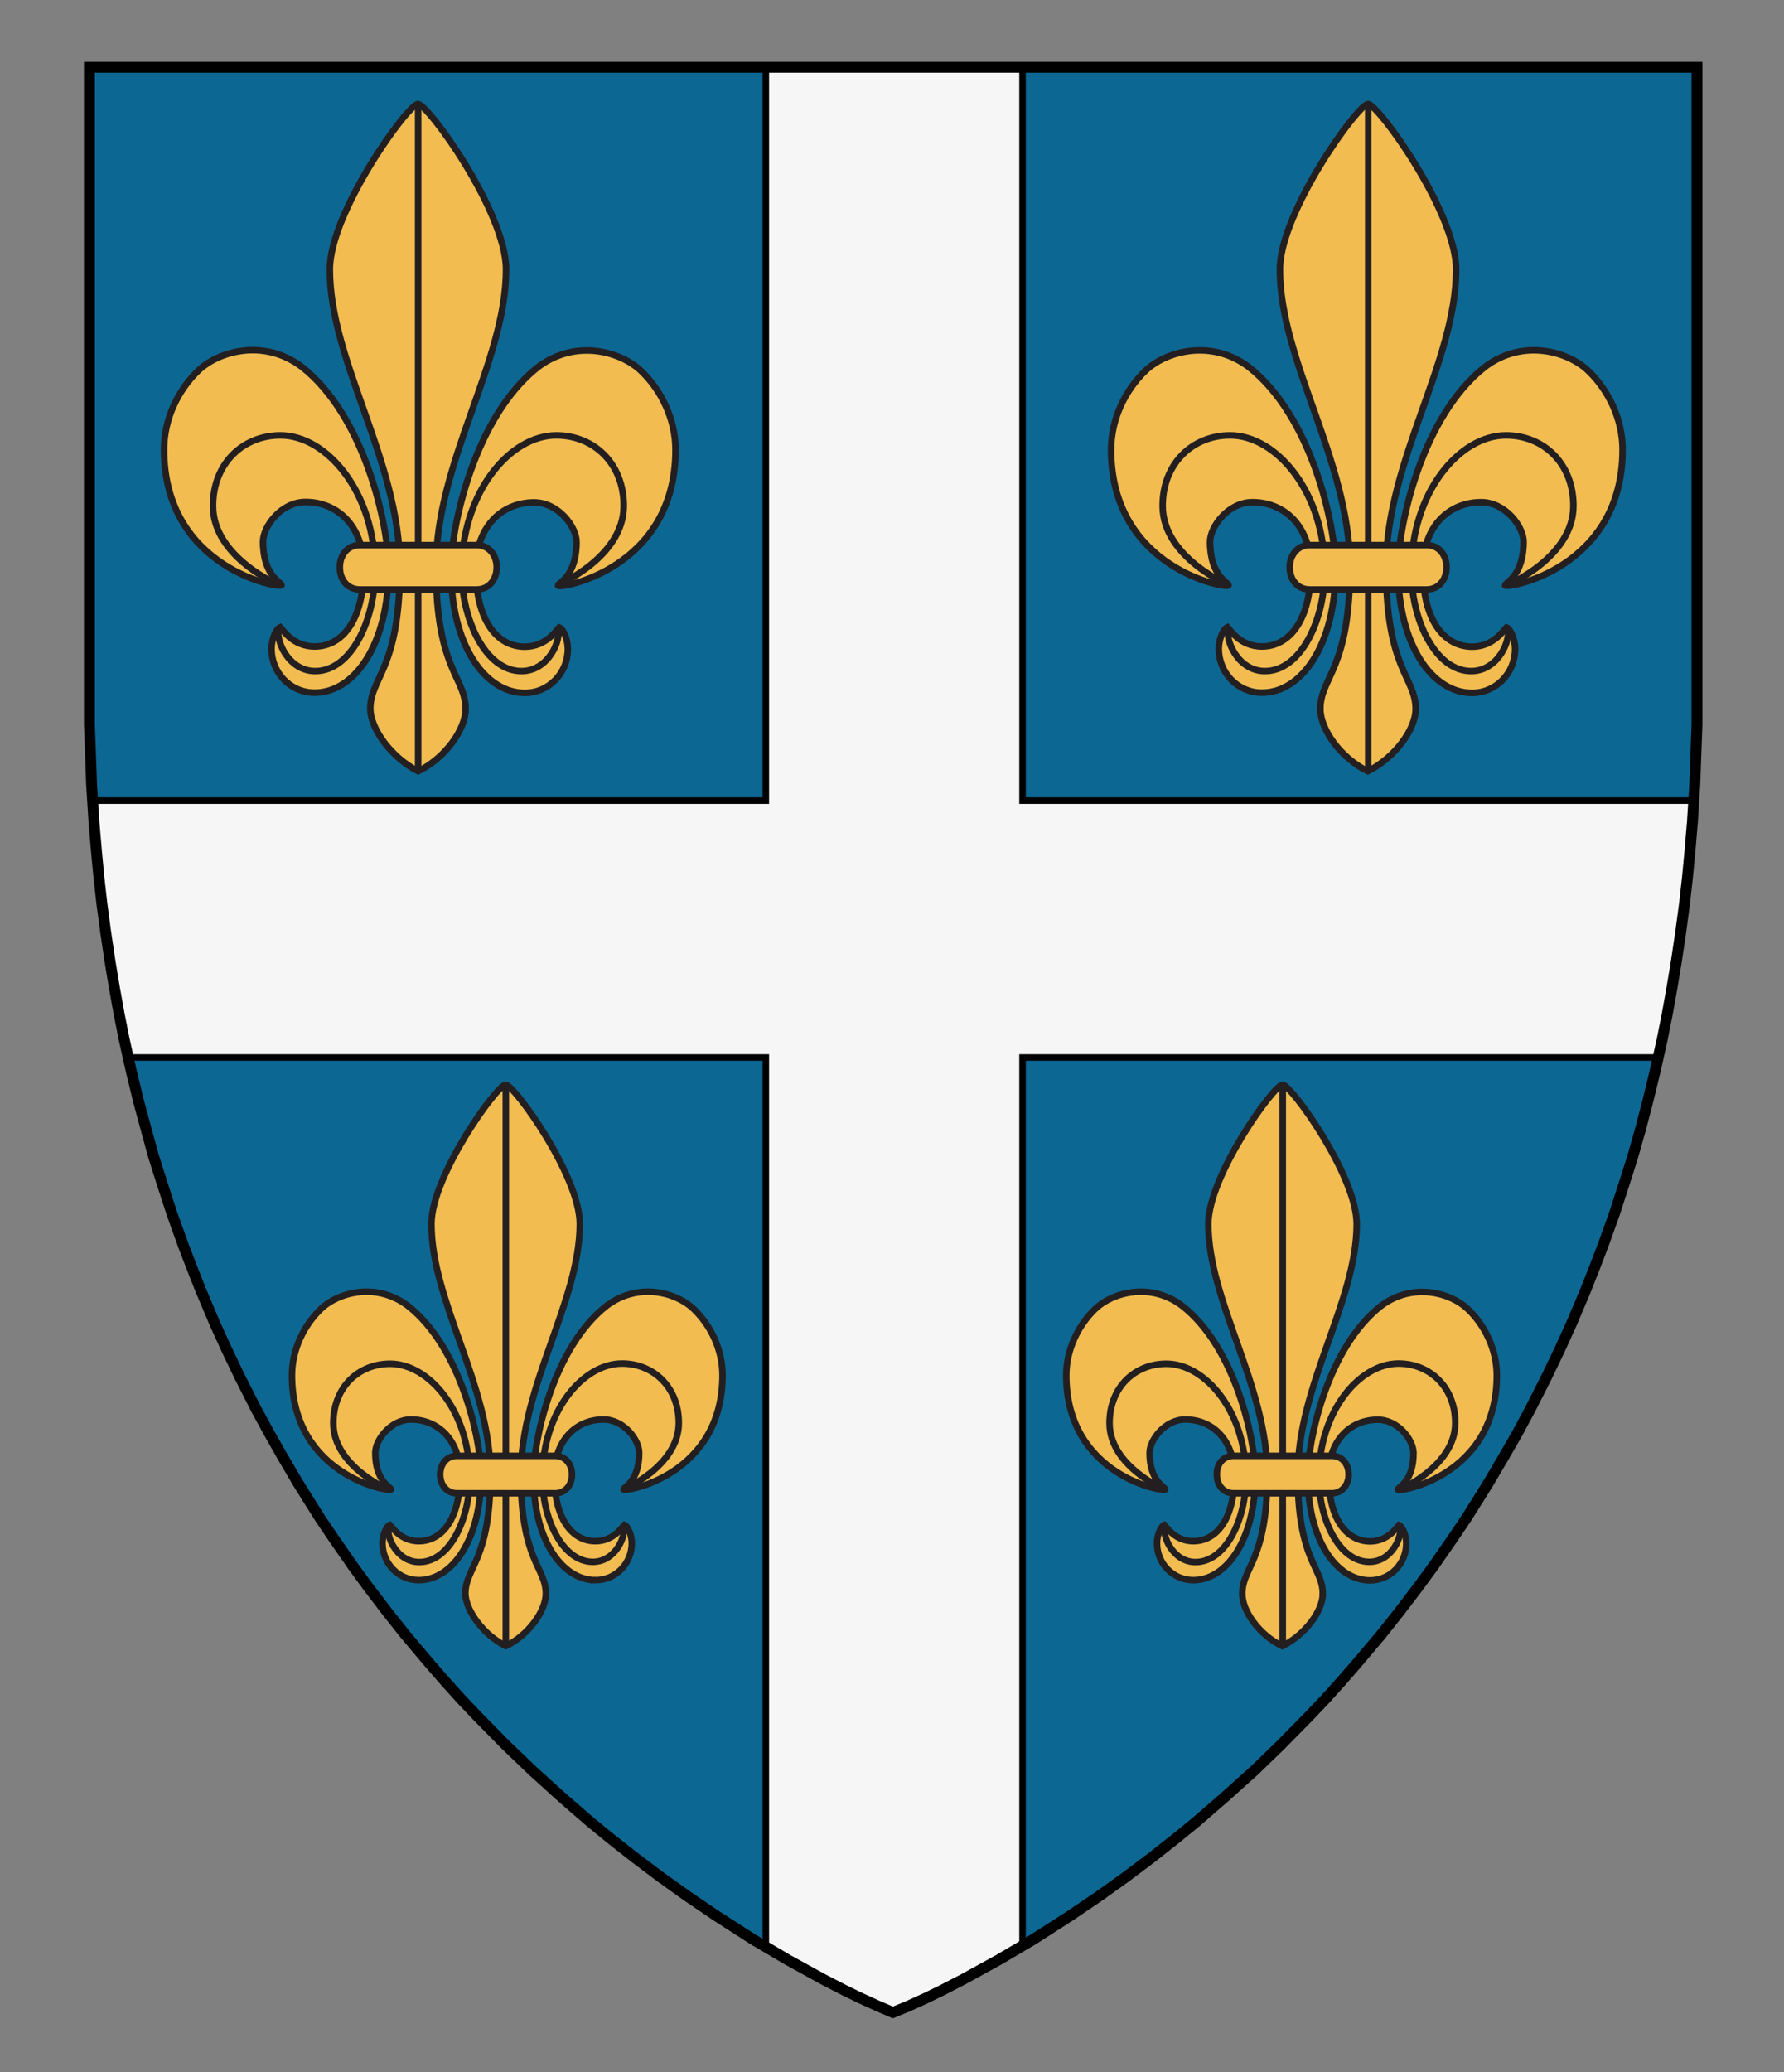
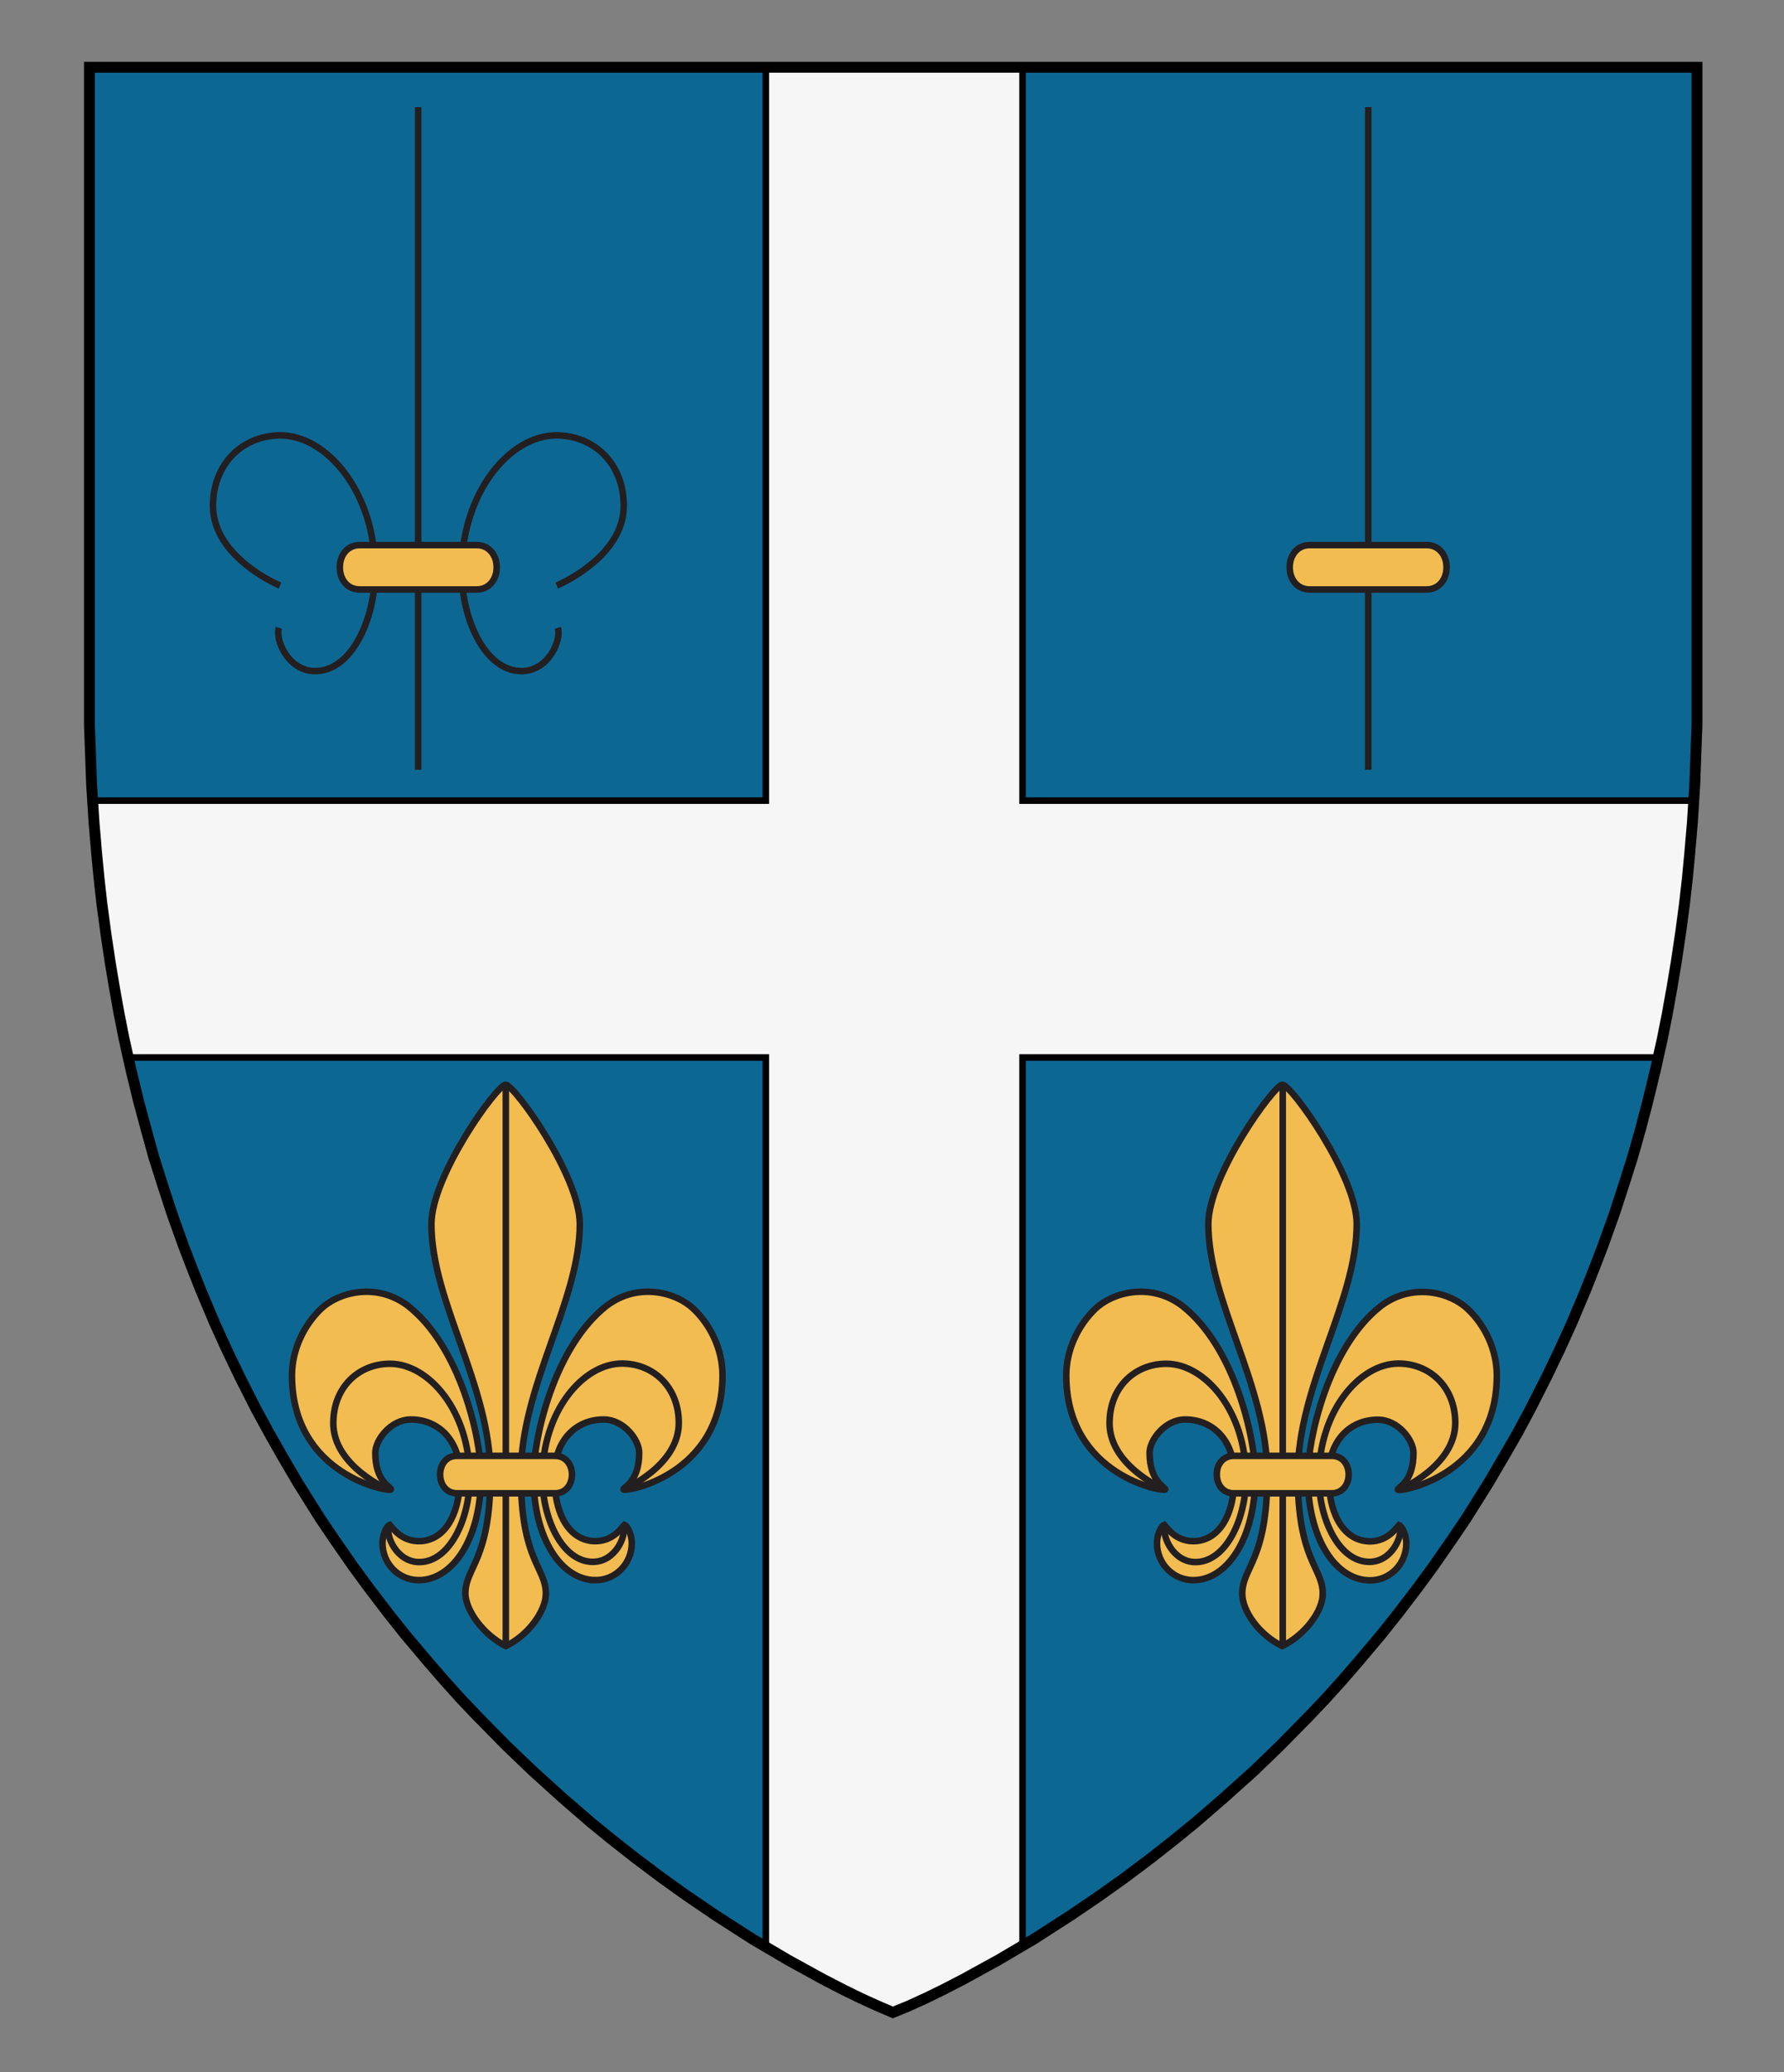
<svg xmlns="http://www.w3.org/2000/svg" xmlns:ns1="http://www.inkscape.org/namespaces/inkscape" xmlns:ns2="http://sodipodi.sourceforge.net/DTD/sodipodi-0.dtd" version="1.1" id="Layer_1" x="0px" y="0px" width="820px" height="952px" viewBox="0 0 820 952" enable-background="new 0 0 820 952" xml:space="preserve" ns1:version="0.92.2 (5c3e80d, 2017-08-06)" ns2:docname="Richard_Orsini1.svg">
  <rect x="0" y="0" width="820" height="952" fill="#808080" stroke="none" />
  <defs id="defs17" />
  <ns2:namedview pagecolor="#ffffff" bordercolor="#666666" borderopacity="1" objecttolerance="10" gridtolerance="10" guidetolerance="10" ns1:pageopacity="0" ns1:pageshadow="2" ns1:window-width="640" ns1:window-height="480" id="namedview15" showgrid="false" ns1:zoom="0.24789916" ns1:cx="410" ns1:cy="476" ns1:window-x="0" ns1:window-y="0" ns1:window-maximized="0" ns1:current-layer="Layer_1" />
  <g transform="translate(10,178.7)" id="g1110">
    <g id="g4">
      <polygon id="polygon2" points="305.7,692.2 293.8,683.7 281.7,674.6 270.9,666.1 261.7,658.6 248.3,647 234.7,634.7 222.6,623.1 209.7,610 201.8,601.7 194.6,593.7 187.2,585.2 176.4,572.4 168.6,562.6 159.5,550.7 152.1,540.6 143.5,528.2 137.2,518.9 130.6,508.4 126.8,502.3 119.7,490.2 113.7,479.6 107.7,468.6 100.1,453.6 94.3,441.5 88.7,429.2 82.2,413.8 77.9,402.9 74.3,393.5 69.1,379 64.7,365.5 60.7,352.9 57.2,340.2 53.8,327.6 50.2,312.8 47,298.4 44.7,286.8 42.6,275.1 40.6,263.1 38.6,249.7 36.8,236.2 35.5,224.6 34.4,213.1 33.2,199 32.1,181.7 31.7,170.5 31.1,154.2 31.1,-147.8 770,-147.8 770,154.2 769.4,170.5 769,181.7 767.9,199 766.7,213.1 765.6,224.6 764.3,236.2 762.5,249.7 760.5,263.1 758.5,275.1 756.4,286.8 754.1,298.4 750.9,312.8 747.3,327.6 744,340.2 740.4,352.9 736.4,365.5 732,379 726.8,393.5 723.2,402.9 718.9,413.8 712.4,429.2 706.8,441.5 701,453.6 693.4,468.6 687.5,479.6 681.4,490.2 674.3,502.3 670.5,508.4 663.9,518.9 657.6,528.2 649,540.6 641.6,550.7 632.5,562.6 624.7,572.4 613.9,585.2 606.5,593.7 599.3,601.7 591.4,610 578.5,623.1 566.5,634.7 552.8,647 539.4,658.6 530.2,666.1 519.4,674.6 507.3,683.7 495.4,692.2 482,701.3 465.2,712.1 448.9,721.7 432.7,730.6 423.2,735.5 415.4,739.3 407.7,742.8 400.4,745.8 393.4,742.8 385.7,739.3 377.9,735.5 368.4,730.6 352.2,721.7 335.9,712.1 319.1,701.3 " style="fill:#0d6793" />
    </g>
    <polygon id="polygon8-5" points="50.6,441.9 48.6,428.4 46.9,414.9 45.5,403.3 44.4,391.8 43.3,377.7 42.6,367.8 352,367.8 352,30.9 470,30.9 470,367.8 778.5,367.8 777.9,377.7 776.8,391.8 775.6,403.3 774.3,414.9 772.6,428.4 770.6,441.9 768.6,453.9 766.4,465.6 764.1,477.1 762.2,485.8 470,485.8 470,893.9 458.9,900.4 442.8,909.3 433.2,914.2 425.4,918 417.7,921.6 410.4,924.5 403.5,921.6 395.8,918 388,914.2 378.4,909.3 362.2,900.4 352,894.4 352,485.8 59,485.8 57.1,477.1 54.7,465.6 52.6,453.9 " style="fill:#f6f6f6;fill-opacity:1;stroke:#000000;stroke-width:3;stroke-miterlimit:10;stroke-opacity:1" transform="translate(-10,-178.7)" />
    <g id="g10">
      <polygon id="polygon8" points="305.7,692.2 293.8,683.7 281.7,674.6 270.9,666.1 261.7,658.6 248.3,647 234.7,634.7 222.6,623.1 209.7,610 201.8,601.7 194.6,593.7 187.2,585.2 176.4,572.4 168.6,562.6 159.5,550.7 152.1,540.6 143.5,528.2 137.2,518.9 130.6,508.4 126.8,502.3 119.7,490.2 113.7,479.6 107.7,468.6 100.1,453.6 94.3,441.5 88.7,429.2 82.2,413.8 77.9,402.9 74.3,393.5 69.1,379 64.7,365.5 60.7,352.9 57.2,340.2 53.8,327.6 50.2,312.8 47,298.4 44.7,286.8 42.6,275.1 40.6,263.1 38.6,249.7 36.8,236.2 35.5,224.6 34.4,213.1 33.2,199 32.1,181.7 31.7,170.5 31.1,154.2 31.1,-147.8 770,-147.8 770,154.2 769.4,170.5 769,181.7 767.9,199 766.7,213.1 765.6,224.6 764.3,236.2 762.5,249.7 760.5,263.1 758.5,275.1 756.4,286.8 754.1,298.4 750.9,312.8 747.3,327.6 744,340.2 740.4,352.9 736.4,365.5 732,379 726.8,393.5 723.2,402.9 718.9,413.8 712.4,429.2 706.8,441.5 701,453.6 693.4,468.6 687.5,479.6 681.4,490.2 674.3,502.3 670.5,508.4 663.9,518.9 657.6,528.2 649,540.6 641.6,550.7 632.5,562.6 624.7,572.4 613.9,585.2 606.5,593.7 599.3,601.7 591.4,610 578.5,623.1 566.5,634.7 552.8,647 539.4,658.6 530.2,666.1 519.4,674.6 507.3,683.7 495.4,692.2 482,701.3 465.2,712.1 448.9,721.7 432.7,730.6 423.2,735.5 415.4,739.3 407.7,742.8 400.4,745.8 393.4,742.8 385.7,739.3 377.9,735.5 368.4,730.6 352.2,721.7 335.9,712.1 319.1,701.3 " style="fill:none;stroke:#000000;stroke-width:5;stroke-miterlimit:10" />
    </g>
    <g id="g36">
      <g id="g34">
        <g id="g16">
          <g id="g14">
-             <path ns1:connector-curvature="0" id="path12" d="m 182.2,175.6 c 12.5,-6.1 21.8,-19.2 21.8,-28.6 0,-14.8 -13.6,-17.9 -13.6,-65 0,-48.9 32.2,-94.4 32.2,-136.9 0,-26.4 -35.9,-76 -40.5,-76 -4.6,0 -40.5,49.7 -40.5,76 0,42.4 32.2,87.9 32.2,136.9 0,47.1 -13.6,50.2 -13.6,65 0.2,9.4 9.8,22.4 22,28.6 z m -47.6,-57.3 c -10,0 -14.8,-7.9 -15.8,-8.9 -1.9,0.8 -4,5.5 -4,9.9 0,11.1 8.7,20.2 19.8,20.2 18.4,0 34,-22.2 34,-57 0,-19.7 -10.9,-70.1 -40,-92.8 -17.4,-13 -38.1,-7.1 -47.4,1.8 -9.3,8.9 -15.8,22.2 -15.8,36.3 0,55.1 54,64 54,62.3 0,-1.4 -8.5,-4.1 -8.5,-20 0,-6.9 8.3,-18.2 19.5,-18.2 14.7,0 26.8,11 26.8,30.7 -0.1,23.4 -9.7,35.7 -22.6,35.7 z m 96.6,21.3 c 11.1,0 19.8,-9.1 19.8,-20.2 0,-4.4 -2.1,-9.2 -4,-9.9 -1,1 -5.8,8.9 -15.8,8.9 -12.8,0 -22.5,-12.3 -22.5,-35.6 0,-19.7 12.1,-30.7 26.8,-30.7 11.1,0 19.5,11.2 19.5,18.2 0,15.9 -8.5,18.7 -8.5,20 0,1.7 54,-7.2 54,-62.3 0,-14.1 -6.5,-27.4 -15.8,-36.3 -9.3,-8.9 -30,-14.9 -47.4,-1.8 -29.1,22.8 -40,73.1 -40,92.8 -0.1,34.7 15.5,56.9 33.9,56.9 z" style="fill:#f2bc51;stroke:#231f20;stroke-width:3;stroke-miterlimit:10" />
-           </g>
+             </g>
        </g>
        <g id="g26">
          <g id="g24">
            <g id="g20">
              <path ns1:connector-curvature="0" id="path18" d="m 118.2,109.7 c -1.8,5.6 4.3,19.9 16.7,19.9 16.6,0 27.5,-23.6 27.5,-46 0,-36.2 -22.2,-62.3 -43.5,-62.3 -17.1,0 -31,12.8 -31,32.4 0,23.8 30.8,36.6 30.8,36.6 m 127.2,0 c 0,0 30.8,-12.8 30.8,-36.6 0,-19.7 -13.9,-32.4 -31,-32.4 -21.3,0 -43.5,26.1 -43.5,62.3 0,22.4 10.9,46 27.5,46 12.4,0 18.5,-14.3 16.7,-19.9" style="fill:none;stroke:#231f20;stroke-width:3;stroke-miterlimit:10" />
            </g>
            <line id="line22" y2="174.9" x2="182.2" y1="-129.5" x1="182.2" style="fill:none;stroke:#231f20;stroke-width:3;stroke-miterlimit:10" />
          </g>
        </g>
        <g id="g32">
          <g id="g30">
            <path ns1:connector-curvature="0" id="path28" d="m 209.1,71.7 h -53.7 c -5.7,0 -9.2,4.6 -9.2,10.2 0,5.7 3.5,10.2 9.2,10.2 h 53.7 c 5.7,0 9.2,-4.6 9.2,-10.2 0,-5.6 -3.6,-10.2 -9.2,-10.2 z" style="fill:#f2bc51;stroke:#231f20;stroke-width:3;stroke-miterlimit:10" />
          </g>
        </g>
      </g>
    </g>
    <g id="g62">
      <g id="g60">
        <g id="g42">
          <g id="g40">
            <path ns1:connector-curvature="0" id="path38" d="m 222.5,577.5 c 10.5,-5.1 18.3,-16.1 18.4,-24 0,-12.4 -11.5,-15 -11.5,-54.7 0,-41.2 27.1,-79.5 27.1,-115.2 0,-22.2 -30.2,-64 -34.1,-64 -3.9,0 -34.1,41.8 -34.1,64 0,35.7 27.1,74 27.1,115.2 0,39.6 -11.5,42.2 -11.5,54.7 0.3,7.9 8.3,18.8 18.6,24 z m -40,-48.2 c -8.4,0 -12.4,-6.6 -13.3,-7.5 -1.6,0.6 -3.4,4.7 -3.4,8.4 0,9.3 7.3,17 16.7,17 15.4,0 28.6,-18.7 28.6,-48 0,-16.6 -9.2,-59 -33.7,-78.1 -14.7,-11 -32.1,-6 -39.9,1.5 -7.8,7.5 -13.3,18.7 -13.3,30.5 0,46.4 45.5,53.8 45.5,52.4 0,-1.1 -7.2,-3.5 -7.2,-16.8 0,-5.8 7,-15.3 16.4,-15.3 12.4,0 22.6,9.3 22.6,25.8 -0.1,19.7 -8.2,30.1 -19,30.1 z m 81.2,17.9 c 9.4,0 16.7,-7.7 16.7,-17 0,-3.7 -1.8,-7.7 -3.4,-8.4 -0.9,0.8 -4.9,7.5 -13.3,7.5 -10.8,0 -18.9,-10.4 -18.9,-30 0,-16.6 10.2,-25.9 22.6,-25.9 9.4,0 16.4,9.4 16.4,15.3 0,13.4 -7.2,15.7 -7.2,16.8 0,1.4 45.5,-6 45.5,-52.4 0,-11.9 -5.5,-23.1 -13.3,-30.5 -7.8,-7.5 -25.2,-12.5 -39.9,-1.5 -24.5,19.1 -33.7,61.5 -33.7,78.1 -0.1,29.3 13.1,48 28.5,48 z" style="fill:#f2bc51;stroke:#231f20;stroke-width:3;stroke-miterlimit:10" />
          </g>
        </g>
        <g id="g52">
          <g id="g50">
            <g id="g46">
              <path ns1:connector-curvature="0" id="path44" d="m 168.7,522.1 c -1.6,4.7 3.6,16.8 14,16.8 14,0 23.2,-19.8 23.2,-38.7 0,-30.5 -18.7,-52.4 -36.6,-52.4 -14.4,0 -26.1,10.7 -26.1,27.3 0,20 25.9,30.8 25.9,30.8 m 107,-0.1 c 0,0 25.9,-10.8 25.9,-30.8 0,-16.5 -11.7,-27.3 -26.1,-27.3 -17.9,0 -36.6,21.9 -36.6,52.4 0,18.9 9.2,38.7 23.2,38.7 10.4,0 15.6,-12 14,-16.8" style="fill:none;stroke:#231f20;stroke-width:3;stroke-miterlimit:10" />
            </g>
            <line id="line48" y2="576.9" x2="222.5" y1="320.8" x1="222.5" style="fill:none;stroke:#231f20;stroke-width:3;stroke-miterlimit:10" />
          </g>
        </g>
        <g id="g58">
          <g id="g56">
            <path ns1:connector-curvature="0" id="path54" d="M 245.1,490.1 H 200 c -4.8,0 -7.7,3.9 -7.7,8.6 0,4.7 3,8.6 7.7,8.6 h 45.2 c 4.8,0 7.7,-3.9 7.7,-8.6 0,-4.7 -3,-8.6 -7.8,-8.6 z" style="fill:#f2bc51;stroke:#231f20;stroke-width:3;stroke-miterlimit:10" />
          </g>
        </g>
      </g>
    </g>
    <g id="g88">
      <g id="g86">
        <g id="g68">
          <g id="g66">
            <path ns1:connector-curvature="0" id="path64" d="m 598,553.5 c 0,-12.4 -11.5,-15 -11.5,-54.7 0,-41.2 27.1,-79.5 27.1,-115.2 0,-22.2 -30.2,-64 -34.1,-64 -3.9,0 -34.1,41.8 -34.1,64 0,35.7 27.1,74 27.1,115.2 0,39.6 -11.5,42.2 -11.5,54.7 0,7.9 7.8,18.9 18.4,24 10.5,-5.2 18.6,-16.1 18.6,-24 z m 2.7,-54.2 c 0,-16.6 10.2,-25.8 22.6,-25.8 9.4,0 16.4,9.4 16.4,15.3 0,13.4 -7.2,15.7 -7.2,16.8 0,1.4 45.5,-6 45.5,-52.4 0,-11.9 -5.5,-23.1 -13.3,-30.5 -7.8,-7.5 -25.2,-12.5 -39.9,-1.5 -24.5,19.1 -33.7,61.5 -33.7,78.1 0,29.3 13.1,48 28.6,48 9.4,0 16.7,-7.7 16.7,-17 0,-3.7 -1.8,-7.7 -3.4,-8.4 -0.8,0.8 -4.9,7.5 -13.3,7.5 -10.9,-0.1 -19,-10.5 -19,-30.1 z M 567,499.2 c 0,-16.6 -9.2,-59 -33.7,-78.1 -14.7,-11 -32.1,-6 -39.9,1.5 -7.8,7.5 -13.3,18.7 -13.3,30.5 0,46.4 45.5,53.8 45.5,52.4 0,-1.1 -7.2,-3.5 -7.2,-16.8 0,-5.8 7,-15.3 16.4,-15.3 12.4,0 22.6,9.3 22.6,25.9 0,19.6 -8.1,30 -18.9,30 -8.4,0 -12.4,-6.6 -13.3,-7.5 -1.6,0.6 -3.4,4.7 -3.4,8.4 0,9.3 7.3,17 16.7,17 15.3,0 28.5,-18.7 28.5,-48 z" style="fill:#f2bc51;stroke:#231f20;stroke-width:3;stroke-miterlimit:10" />
          </g>
        </g>
        <g id="g78">
          <g id="g76">
            <g id="g72">
              <path ns1:connector-curvature="0" id="path70" d="m 633,505.8 c 0,0 25.9,-10.8 25.9,-30.8 0,-16.5 -11.7,-27.3 -26.1,-27.3 -17.9,0 -36.6,21.9 -36.6,52.4 0,18.9 9.2,38.7 23.2,38.7 10.4,0 15.6,-12 14,-16.8 m -107.9,0.1 c -1.6,4.7 3.6,16.8 14,16.8 14,0 23.2,-19.8 23.2,-38.7 0,-30.5 -18.7,-52.4 -36.6,-52.4 -14.4,0 -26.1,10.7 -26.1,27.3 0,20 25.9,30.8 25.9,30.8" style="fill:none;stroke:#231f20;stroke-width:3;stroke-miterlimit:10" />
            </g>
            <line id="line74" y2="576.9" x2="579.6" y1="320.8" x1="579.6" style="fill:none;stroke:#231f20;stroke-width:3;stroke-miterlimit:10" />
          </g>
        </g>
        <g id="g84">
          <g id="g82">
            <path ns1:connector-curvature="0" id="path80" d="m 557,490.1 h 45.2 c 4.8,0 7.7,3.9 7.7,8.6 0,4.7 -3,8.6 -7.7,8.6 H 557 c -4.8,0 -7.7,-3.9 -7.7,-8.6 -0.1,-4.7 2.9,-8.6 7.7,-8.6 z" style="fill:#f2bc51;stroke:#231f20;stroke-width:3;stroke-miterlimit:10" />
          </g>
        </g>
      </g>
    </g>
    <g id="g114">
      <g id="g112">
        <g id="g94">
          <g id="g92">
-             <path ns1:connector-curvature="0" id="path90" d="m 640.7,147 c 0,-14.8 -13.6,-17.9 -13.6,-65 0,-48.9 32.2,-94.4 32.2,-136.9 0,-26.4 -35.9,-76 -40.5,-76 -4.6,0 -40.5,49.7 -40.5,76 0,42.4 32.2,87.9 32.2,136.9 0,47.1 -13.6,50.2 -13.6,65 0,9.4 9.3,22.5 21.8,28.6 12.4,-6.2 22,-19.2 22,-28.6 z M 644,82.7 C 644,63 656.1,52 670.8,52 c 11.1,0 19.5,11.2 19.5,18.2 0,15.9 -8.5,18.7 -8.5,20 0,1.7 54,-7.2 54,-62.3 0,-14.1 -6.5,-27.4 -15.8,-36.3 -9.3,-8.9 -30,-14.9 -47.4,-1.8 -29.1,22.8 -40,73.1 -40,92.8 0,34.8 15.6,57 34,57 11.1,0 19.8,-9.1 19.8,-20.2 0,-4.4 -2.1,-9.2 -4,-9.9 -1,1 -5.8,8.9 -15.8,8.9 C 653.6,118.3 644,106 644,82.7 Z m -40.1,-0.1 c 0,-19.7 -10.9,-70.1 -40,-92.8 -17.4,-13 -38.1,-7.1 -47.4,1.8 -9.3,8.9 -15.8,22.2 -15.8,36.3 0,55.1 54,64 54,62.3 0,-1.4 -8.5,-4.1 -8.5,-20 0,-6.9 8.3,-18.2 19.5,-18.2 14.7,0 26.8,11 26.8,30.7 0,23.3 -9.7,35.6 -22.5,35.6 -10,0 -14.8,-7.9 -15.8,-8.9 -1.9,0.8 -4,5.5 -4,9.9 0,11.1 8.7,20.2 19.8,20.2 18.3,0.1 33.9,-22.1 33.9,-56.9 z" style="fill:#f2bc51;stroke:#231f20;stroke-width:3;stroke-miterlimit:10" />
-           </g>
+             </g>
        </g>
        <g id="g104">
          <g id="g102">
            <g id="g98">
-               <path ns1:connector-curvature="0" id="path96" d="m 682.4,90.3 c 0,0 30.8,-12.8 30.8,-36.6 0,-19.7 -13.9,-32.4 -31,-32.4 -21.3,0 -43.5,26.1 -43.5,62.3 0,22.4 11,46 27.5,46 12.4,0 18.5,-14.3 16.7,-19.9 m -128.2,0 c -1.8,5.6 4.3,19.9 16.7,19.9 16.6,0 27.5,-23.6 27.5,-46 0,-36.2 -22.2,-62.3 -43.5,-62.3 -17.1,0 -31,12.8 -31,32.4 0,23.8 30.8,36.6 30.8,36.6" style="fill:none;stroke:#231f20;stroke-width:3;stroke-miterlimit:10" />
-             </g>
+               </g>
            <line id="line100" y2="174.9" x2="618.9" y1="-129.5" x1="618.9" style="fill:none;stroke:#231f20;stroke-width:3;stroke-miterlimit:10" />
          </g>
        </g>
        <g id="g110">
          <g id="g108">
            <path ns1:connector-curvature="0" id="path106" d="m 592,71.7 h 53.7 c 5.7,0 9.2,4.6 9.2,10.2 0,5.6 -3.5,10.2 -9.2,10.2 H 592 c -5.7,0 -9.2,-4.6 -9.2,-10.2 0,-5.6 3.6,-10.2 9.2,-10.2 z" style="fill:#f2bc51;stroke:#231f20;stroke-width:3;stroke-miterlimit:10" />
          </g>
        </g>
      </g>
    </g>
  </g>
</svg>